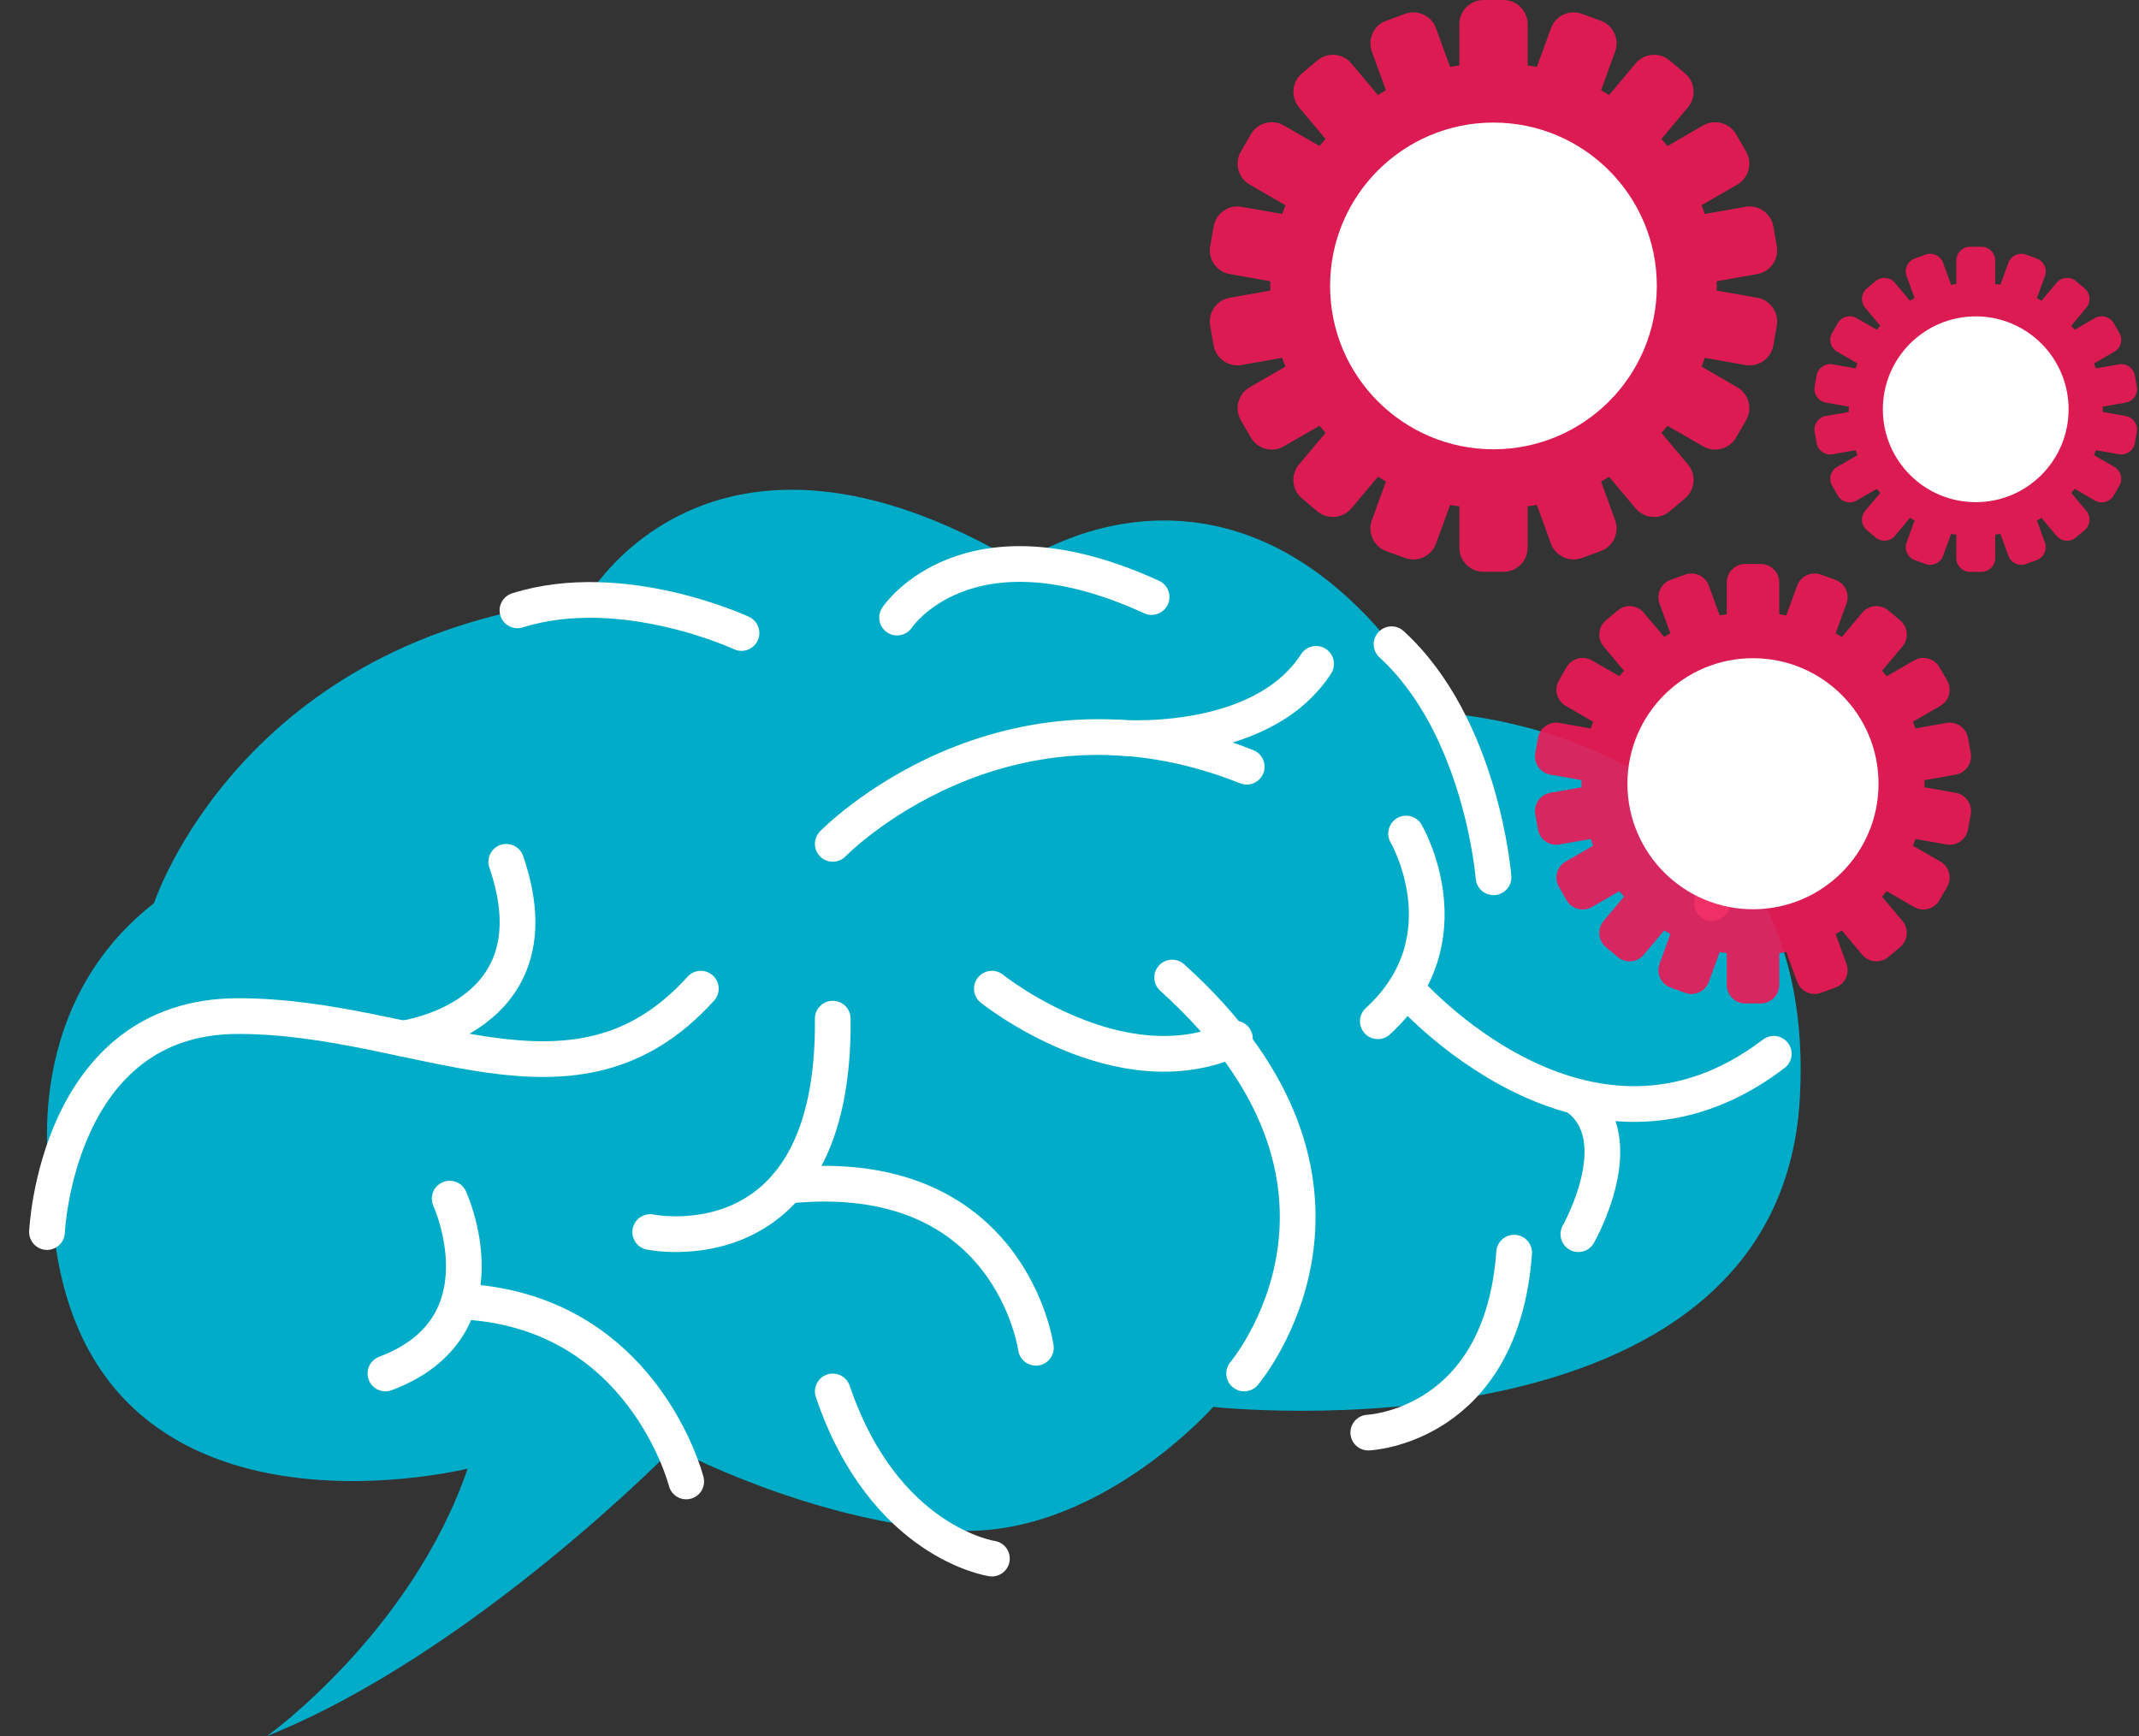
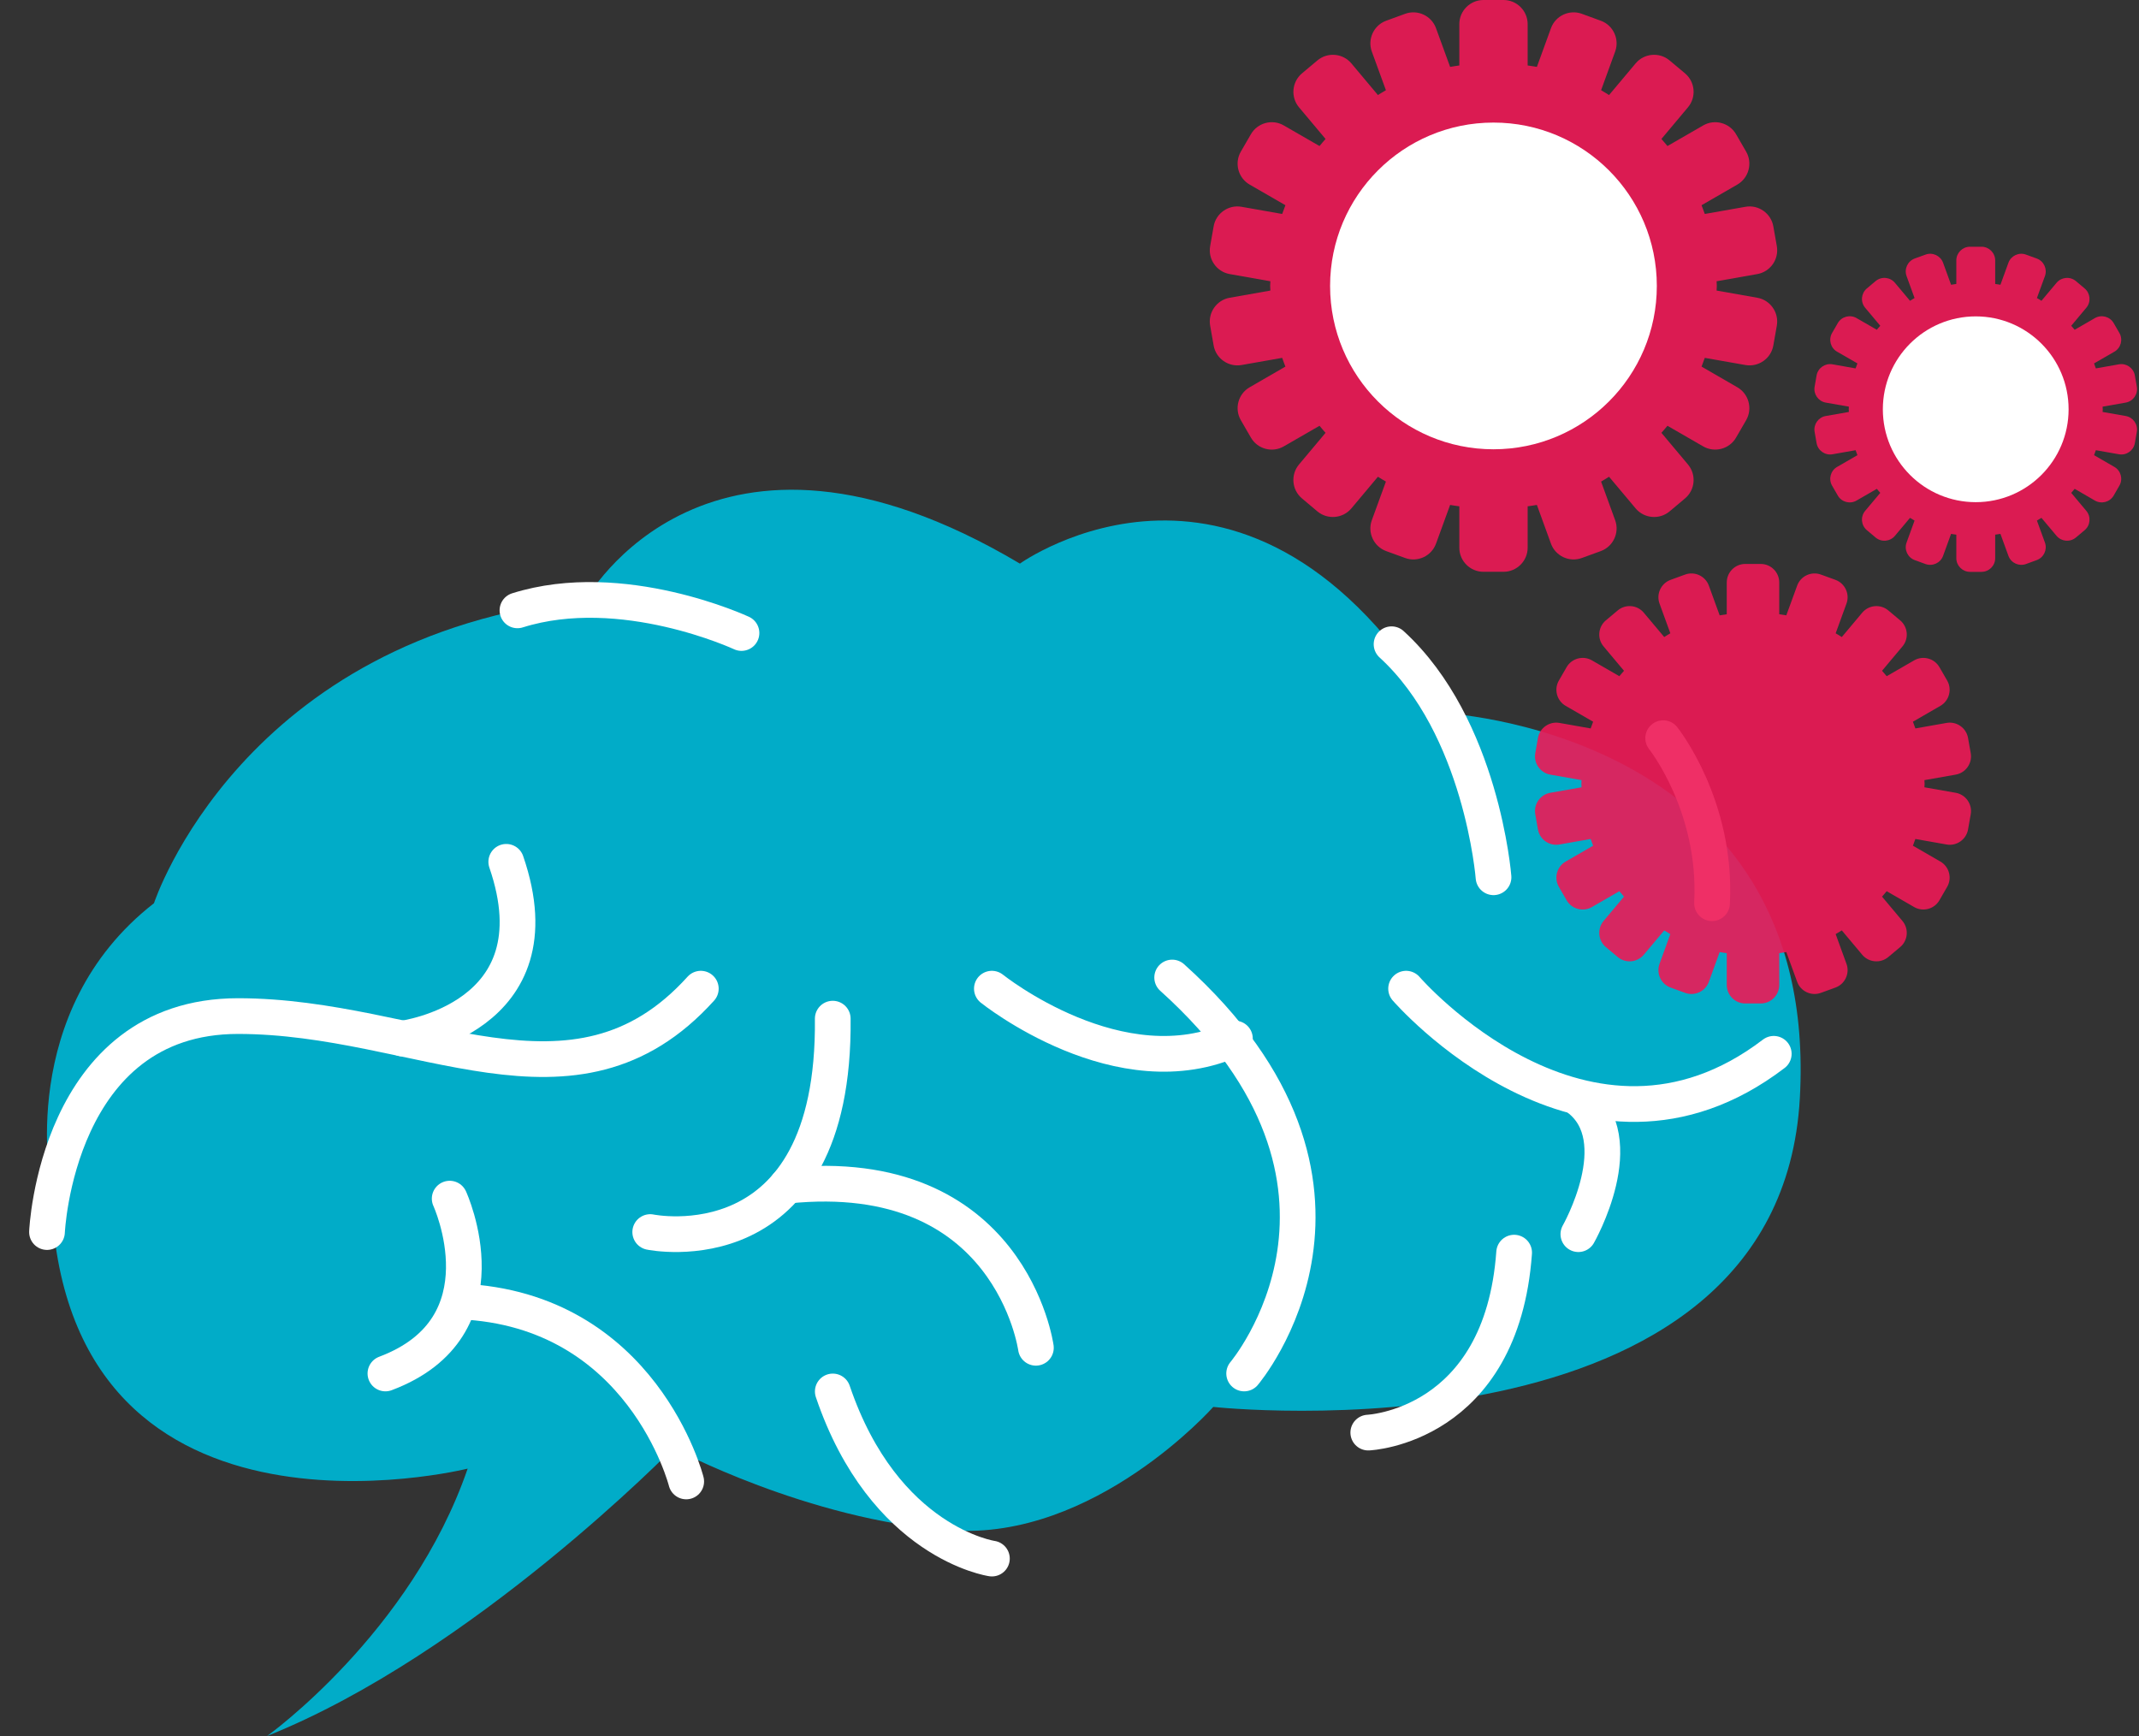
<svg xmlns="http://www.w3.org/2000/svg" width="69" height="56" viewBox="0 0 69 56" fill="none">
  <rect x="0" y="0" width="69" height="56" fill="#333333" stroke="none" />
  <path d="M8.617 56C8.617 56 13.261 52.683 15.086 47.375C15.086 47.375 1.816 50.692 1.65 38.252C1.65 38.252 0.489 32.627 4.967 29.136C4.967 29.136 7.787 20.503 18.901 19.342C18.901 19.342 22.848 12.21 32.9 18.181C32.9 18.181 40.298 12.874 46.436 22.992C46.436 22.992 58.735 23.489 58.059 35.432C57.384 47.375 39.138 45.385 39.138 45.385C39.138 45.385 35.323 49.697 30.678 49.366C26.034 49.034 21.721 46.712 21.721 46.712C21.721 46.712 15.252 53.346 8.617 56Z" fill="#01ACC8" />
  <path d="M1.516 39.744C1.516 39.744 1.816 32.777 7.678 32.777C13.539 32.777 18.515 36.426 22.607 31.893" stroke="white" stroke-width="1.152" stroke-miterlimit="10" stroke-linecap="round" stroke-linejoin="round" />
  <path d="M12.987 33.502C12.987 33.502 18.072 32.86 16.331 27.801" stroke="white" stroke-width="1.152" stroke-miterlimit="10" stroke-linecap="round" stroke-linejoin="round" />
  <path d="M22.136 47.789C22.136 47.789 20.732 42.232 14.841 41.983" stroke="white" stroke-width="1.152" stroke-miterlimit="10" stroke-linecap="round" stroke-linejoin="round" />
  <path d="M14.506 38.666C14.506 38.666 16.414 42.813 12.433 44.306" stroke="white" stroke-width="1.152" stroke-miterlimit="10" stroke-linecap="round" stroke-linejoin="round" />
  <path d="M20.975 39.744C20.975 39.744 26.946 40.988 26.863 32.86" stroke="white" stroke-width="1.152" stroke-miterlimit="10" stroke-linecap="round" stroke-linejoin="round" />
  <path d="M33.416 43.477C33.416 43.477 32.606 37.5 25.381 38.249" stroke="white" stroke-width="1.152" stroke-miterlimit="10" stroke-linecap="round" stroke-linejoin="round" />
  <path d="M40.134 44.306C40.134 44.306 45.276 38.252 37.812 31.533" stroke="white" stroke-width="1.152" stroke-miterlimit="10" stroke-linecap="round" stroke-linejoin="round" />
  <path d="M31.996 31.893C31.996 31.893 36.137 35.221 39.836 33.502" stroke="white" stroke-width="1.152" stroke-miterlimit="10" stroke-linecap="round" stroke-linejoin="round" />
-   <path d="M26.864 27.221C26.864 27.221 32.337 21.581 40.216 24.733" stroke="white" stroke-width="1.152" stroke-miterlimit="10" stroke-linecap="round" stroke-linejoin="round" />
-   <path d="M28.938 19.922C28.938 19.922 31.177 16.522 37.148 19.259" stroke="white" stroke-width="1.152" stroke-miterlimit="10" stroke-linecap="round" stroke-linejoin="round" />
  <path d="M23.919 20.42C23.919 20.42 20.074 18.626 16.692 19.689" stroke="white" stroke-width="1.152" stroke-miterlimit="10" stroke-linecap="round" stroke-linejoin="round" />
-   <path d="M35.915 23.786C35.915 23.786 40.63 24.235 42.455 21.415" stroke="white" stroke-width="1.152" stroke-miterlimit="10" stroke-linecap="round" stroke-linejoin="round" />
  <path d="M48.178 28.299C48.178 28.299 47.802 23.445 44.889 20.782" stroke="white" stroke-width="1.152" stroke-miterlimit="10" stroke-linecap="round" stroke-linejoin="round" />
  <path d="M45.358 31.893C45.358 31.893 51.164 38.612 57.218 33.994" stroke="white" stroke-width="1.152" stroke-miterlimit="10" stroke-linecap="round" stroke-linejoin="round" />
  <path d="M50.915 39.812C50.915 39.812 52.657 36.758 50.915 35.431" stroke="white" stroke-width="1.152" stroke-miterlimit="10" stroke-linecap="round" stroke-linejoin="round" />
-   <path d="M45.358 26.889C45.358 26.889 47.349 30.29 44.446 32.944" stroke="white" stroke-width="1.152" stroke-miterlimit="10" stroke-linecap="round" stroke-linejoin="round" />
  <path d="M44.138 46.213C44.138 46.213 48.439 46.033 48.843 40.408" stroke="white" stroke-width="1.152" stroke-miterlimit="10" stroke-linecap="round" stroke-linejoin="round" />
  <path d="M31.997 50.277C31.997 50.277 28.524 49.779 26.864 44.886" stroke="white" stroke-width="1.152" stroke-miterlimit="10" stroke-linecap="round" stroke-linejoin="round" />
  <path d="M53.651 23.812C53.651 23.812 55.393 25.991 55.227 29.136" stroke="white" stroke-width="1.152" stroke-miterlimit="10" stroke-linecap="round" stroke-linejoin="round" />
  <path opacity="0.9" d="M56.687 9.605L55.374 9.373C55.374 9.323 55.381 9.274 55.381 9.223C55.381 9.172 55.375 9.124 55.374 9.073L56.687 8.841C57.108 8.767 57.391 8.362 57.317 7.941L57.204 7.301C57.129 6.88 56.725 6.596 56.304 6.671L54.993 6.902C54.96 6.807 54.925 6.713 54.889 6.62L56.043 5.954C56.413 5.74 56.541 5.263 56.328 4.893L56.002 4.33C55.789 3.96 55.311 3.832 54.942 4.046L53.789 4.711C53.726 4.633 53.66 4.559 53.594 4.483L54.451 3.461C54.726 3.134 54.683 2.642 54.356 2.367L53.857 1.949C53.53 1.674 53.037 1.717 52.763 2.044L51.905 3.066C51.819 3.014 51.736 2.959 51.648 2.91L52.102 1.663C52.248 1.262 52.039 0.813 51.637 0.668L51.026 0.445C50.625 0.299 50.176 0.508 50.031 0.91L49.577 2.158C49.478 2.139 49.378 2.128 49.279 2.112V0.777C49.279 0.35 48.93 0 48.502 0H47.851C47.425 0 47.075 0.35 47.075 0.777V2.112C46.976 2.128 46.875 2.139 46.778 2.158L46.323 0.91C46.178 0.508 45.729 0.299 45.328 0.445L44.717 0.668C44.315 0.814 44.107 1.262 44.252 1.663L44.707 2.91C44.619 2.959 44.535 3.014 44.449 3.066L43.592 2.044C43.317 1.717 42.825 1.674 42.497 1.949L41.999 2.367C41.672 2.642 41.629 3.134 41.903 3.461L42.76 4.483C42.694 4.559 42.627 4.633 42.565 4.711L41.412 4.046C41.042 3.832 40.565 3.96 40.352 4.33L40.026 4.893C39.813 5.263 39.94 5.741 40.311 5.954L41.465 6.62C41.429 6.713 41.394 6.807 41.361 6.902L40.05 6.671C39.629 6.596 39.224 6.88 39.15 7.301L39.037 7.941C38.963 8.362 39.247 8.767 39.667 8.841L40.98 9.073C40.979 9.124 40.973 9.172 40.973 9.223C40.973 9.274 40.979 9.323 40.98 9.373L39.667 9.605C39.246 9.679 38.963 10.084 39.037 10.505L39.15 11.146C39.225 11.566 39.629 11.849 40.05 11.775L41.361 11.544C41.393 11.639 41.428 11.733 41.465 11.826L40.311 12.493C39.94 12.706 39.813 13.184 40.026 13.553L40.352 14.116C40.565 14.486 41.042 14.614 41.412 14.4L42.565 13.735C42.628 13.813 42.694 13.887 42.76 13.962L41.903 14.984C41.628 15.311 41.671 15.804 41.999 16.078L42.497 16.497C42.825 16.771 43.316 16.728 43.592 16.401L44.449 15.379C44.535 15.431 44.619 15.486 44.707 15.535L44.252 16.782C44.106 17.184 44.315 17.631 44.717 17.778L45.328 18C45.729 18.147 46.178 17.938 46.323 17.537L46.778 16.288C46.875 16.308 46.976 16.318 47.075 16.333V17.669C47.075 18.096 47.425 18.445 47.851 18.445H48.502C48.929 18.445 49.279 18.096 49.279 17.669V16.333C49.378 16.318 49.478 16.307 49.577 16.288L50.031 17.537C50.177 17.938 50.625 18.147 51.026 18L51.637 17.778C52.039 17.631 52.248 17.184 52.102 16.782L51.648 15.535C51.736 15.486 51.819 15.431 51.905 15.379L52.763 16.401C53.037 16.728 53.53 16.771 53.857 16.497L54.356 16.078C54.683 15.804 54.726 15.312 54.451 14.984L53.594 13.962C53.659 13.887 53.726 13.813 53.789 13.735L54.942 14.4C55.311 14.613 55.789 14.486 56.002 14.116L56.328 13.553C56.541 13.183 56.413 12.706 56.043 12.493L54.889 11.826C54.925 11.732 54.96 11.639 54.993 11.544L56.304 11.775C56.725 11.849 57.13 11.566 57.204 11.146L57.317 10.505C57.391 10.084 57.108 9.679 56.687 9.605Z" fill="#ED1956" />
  <path d="M53.446 9.224C53.446 12.134 51.087 14.493 48.176 14.493C45.266 14.493 42.906 12.134 42.906 9.224C42.906 6.313 45.266 3.954 48.176 3.954C51.087 3.953 53.446 6.313 53.446 9.224Z" fill="white" />
  <path opacity="0.9" d="M68.573 13.42L67.826 13.289C67.826 13.26 67.83 13.232 67.83 13.203C67.83 13.175 67.826 13.147 67.826 13.118L68.573 12.987C68.812 12.944 68.973 12.714 68.93 12.475L68.866 12.11C68.824 11.871 68.594 11.71 68.355 11.752L67.608 11.884C67.59 11.83 67.57 11.777 67.55 11.723L68.206 11.345C68.417 11.224 68.489 10.952 68.368 10.742L68.183 10.422C68.061 10.212 67.79 10.139 67.579 10.26L66.925 10.638C66.889 10.594 66.851 10.552 66.814 10.509L67.301 9.927C67.457 9.741 67.433 9.462 67.247 9.305L66.964 9.067C66.777 8.911 66.497 8.936 66.341 9.122L65.853 9.703C65.805 9.673 65.758 9.641 65.707 9.614L65.966 8.905C66.048 8.677 65.93 8.422 65.701 8.339L65.354 8.213C65.125 8.129 64.871 8.249 64.788 8.476L64.53 9.186C64.474 9.176 64.417 9.169 64.361 9.16V8.401C64.361 8.158 64.162 7.959 63.919 7.959H63.548C63.306 7.959 63.107 8.158 63.107 8.401V9.16C63.051 9.169 62.994 9.175 62.938 9.186L62.68 8.476C62.597 8.249 62.342 8.129 62.114 8.213L61.766 8.339C61.538 8.422 61.419 8.677 61.502 8.905L61.76 9.614C61.71 9.641 61.663 9.673 61.613 9.703L61.126 9.122C60.97 8.936 60.69 8.911 60.504 9.067L60.221 9.305C60.035 9.461 60.01 9.741 60.166 9.927L60.654 10.509C60.616 10.551 60.578 10.593 60.543 10.638L59.887 10.26C59.677 10.139 59.405 10.212 59.284 10.422L59.099 10.742C58.978 10.953 59.05 11.224 59.261 11.345L59.917 11.723C59.896 11.777 59.877 11.83 59.858 11.884L59.112 11.752C58.873 11.71 58.642 11.871 58.6 12.11L58.536 12.475C58.494 12.714 58.655 12.944 58.894 12.987L59.641 13.118C59.64 13.146 59.637 13.175 59.637 13.203C59.637 13.232 59.64 13.26 59.641 13.289L58.894 13.42C58.655 13.462 58.494 13.692 58.536 13.931L58.6 14.296C58.642 14.535 58.873 14.696 59.112 14.654L59.858 14.523C59.876 14.577 59.896 14.631 59.917 14.683L59.261 15.062C59.05 15.184 58.978 15.455 59.099 15.665L59.284 15.986C59.405 16.197 59.677 16.269 59.887 16.148L60.543 15.769C60.578 15.814 60.616 15.856 60.654 15.899L60.166 16.48C60.01 16.666 60.035 16.946 60.221 17.102L60.504 17.34C60.69 17.496 60.97 17.472 61.126 17.286L61.613 16.705C61.662 16.734 61.709 16.765 61.76 16.793L61.502 17.503C61.419 17.73 61.538 17.985 61.766 18.068L62.114 18.195C62.342 18.277 62.597 18.159 62.68 17.931L62.938 17.222C62.993 17.233 63.05 17.239 63.107 17.247V18.006C63.107 18.249 63.306 18.447 63.548 18.447H63.919C64.162 18.447 64.361 18.249 64.361 18.006V17.247C64.417 17.238 64.474 17.233 64.53 17.222L64.788 17.931C64.871 18.159 65.125 18.277 65.354 18.195L65.701 18.068C65.93 17.985 66.048 17.73 65.966 17.503L65.707 16.793C65.758 16.765 65.805 16.734 65.853 16.705L66.341 17.286C66.497 17.472 66.777 17.496 66.964 17.34L67.247 17.102C67.433 16.946 67.457 16.666 67.301 16.48L66.814 15.899C66.851 15.857 66.889 15.814 66.925 15.769L67.579 16.148C67.79 16.269 68.061 16.197 68.183 15.986L68.368 15.665C68.489 15.455 68.417 15.184 68.206 15.062L67.55 14.683C67.571 14.631 67.59 14.577 67.608 14.523L68.355 14.654C68.594 14.696 68.824 14.535 68.866 14.296L68.93 13.931C68.972 13.692 68.811 13.462 68.573 13.42Z" fill="#ED1956" />
  <path d="M66.729 13.203C66.729 14.858 65.388 16.199 63.734 16.199C62.079 16.199 60.737 14.858 60.737 13.203C60.737 11.548 62.079 10.206 63.734 10.206C65.388 10.206 66.729 11.548 66.729 13.203Z" fill="white" />
  <path opacity="0.9" d="M63.087 25.574L62.078 25.397C62.079 25.358 62.084 25.32 62.084 25.281C62.084 25.242 62.079 25.205 62.078 25.166L63.087 24.988C63.411 24.931 63.629 24.62 63.572 24.297L63.485 23.804C63.428 23.481 63.117 23.263 62.794 23.32L61.786 23.498C61.761 23.425 61.734 23.353 61.707 23.281L62.594 22.769C62.878 22.605 62.976 22.238 62.812 21.954L62.562 21.521C62.398 21.237 62.032 21.138 61.747 21.302L60.861 21.813C60.813 21.753 60.762 21.696 60.711 21.638L61.37 20.852C61.581 20.601 61.548 20.223 61.296 20.012L60.913 19.691C60.662 19.48 60.284 19.513 60.072 19.764L59.413 20.55C59.348 20.509 59.283 20.467 59.215 20.429L59.564 19.47C59.677 19.162 59.516 18.818 59.208 18.705L58.738 18.534C58.429 18.422 58.085 18.582 57.973 18.891L57.623 19.85C57.548 19.836 57.471 19.827 57.395 19.815V18.789C57.395 18.46 57.127 18.192 56.798 18.192H56.298C55.97 18.192 55.702 18.46 55.702 18.789V19.815C55.625 19.827 55.548 19.836 55.473 19.85L55.124 18.891C55.012 18.582 54.668 18.422 54.359 18.534L53.89 18.705C53.581 18.818 53.42 19.162 53.533 19.47L53.882 20.429C53.814 20.467 53.751 20.509 53.685 20.55L53.025 19.764C52.814 19.512 52.436 19.48 52.185 19.691L51.802 20.012C51.55 20.223 51.517 20.601 51.728 20.852L52.387 21.638C52.336 21.696 52.285 21.753 52.237 21.813L51.352 21.302C51.068 21.138 50.7 21.236 50.536 21.521L50.286 21.954C50.122 22.238 50.22 22.605 50.504 22.769L51.391 23.281C51.364 23.353 51.337 23.425 51.312 23.498L50.303 23.32C49.98 23.263 49.669 23.481 49.612 23.804L49.525 24.297C49.468 24.619 49.686 24.931 50.009 24.988L51.018 25.166C51.017 25.205 51.012 25.242 51.012 25.281C51.012 25.32 51.017 25.358 51.018 25.397L50.009 25.574C49.686 25.631 49.468 25.942 49.525 26.266L49.612 26.759C49.669 27.082 49.98 27.299 50.303 27.242L51.312 27.064C51.337 27.138 51.363 27.209 51.391 27.281L50.504 27.793C50.22 27.957 50.122 28.324 50.286 28.608L50.536 29.041C50.7 29.326 51.068 29.424 51.352 29.26L52.237 28.749C52.285 28.809 52.337 28.866 52.387 28.924L51.728 29.71C51.517 29.961 51.55 30.339 51.802 30.551L52.185 30.872C52.436 31.083 52.814 31.05 53.025 30.799L53.685 30.013C53.751 30.053 53.815 30.095 53.882 30.133L53.533 31.092C53.421 31.401 53.581 31.745 53.89 31.857L54.359 32.028C54.668 32.141 55.013 31.98 55.124 31.672L55.473 30.712C55.548 30.727 55.625 30.736 55.702 30.747V31.773C55.702 32.102 55.97 32.37 56.298 32.37H56.798C57.127 32.37 57.395 32.101 57.395 31.773V30.747C57.471 30.735 57.548 30.727 57.623 30.712L57.973 31.672C58.085 31.98 58.429 32.141 58.738 32.028L59.208 31.857C59.516 31.745 59.677 31.4 59.564 31.092L59.215 30.133C59.283 30.095 59.348 30.053 59.413 30.013L60.072 30.799C60.283 31.05 60.662 31.083 60.913 30.872L61.296 30.551C61.548 30.34 61.581 29.961 61.37 29.71L60.711 28.924C60.762 28.866 60.813 28.809 60.861 28.749L61.747 29.26C62.032 29.424 62.398 29.326 62.562 29.041L62.812 28.608C62.976 28.324 62.878 27.957 62.594 27.793L61.707 27.281C61.735 27.209 61.761 27.138 61.786 27.064L62.794 27.242C63.117 27.299 63.428 27.081 63.485 26.759L63.572 26.266C63.629 25.943 63.411 25.631 63.087 25.574Z" fill="#ED1956" />
-   <path d="M60.598 25.281C60.598 27.518 58.785 29.331 56.548 29.331C54.312 29.331 52.498 27.517 52.498 25.281C52.498 23.044 54.312 21.232 56.548 21.232C58.785 21.232 60.598 23.045 60.598 25.281Z" fill="white" />
</svg>